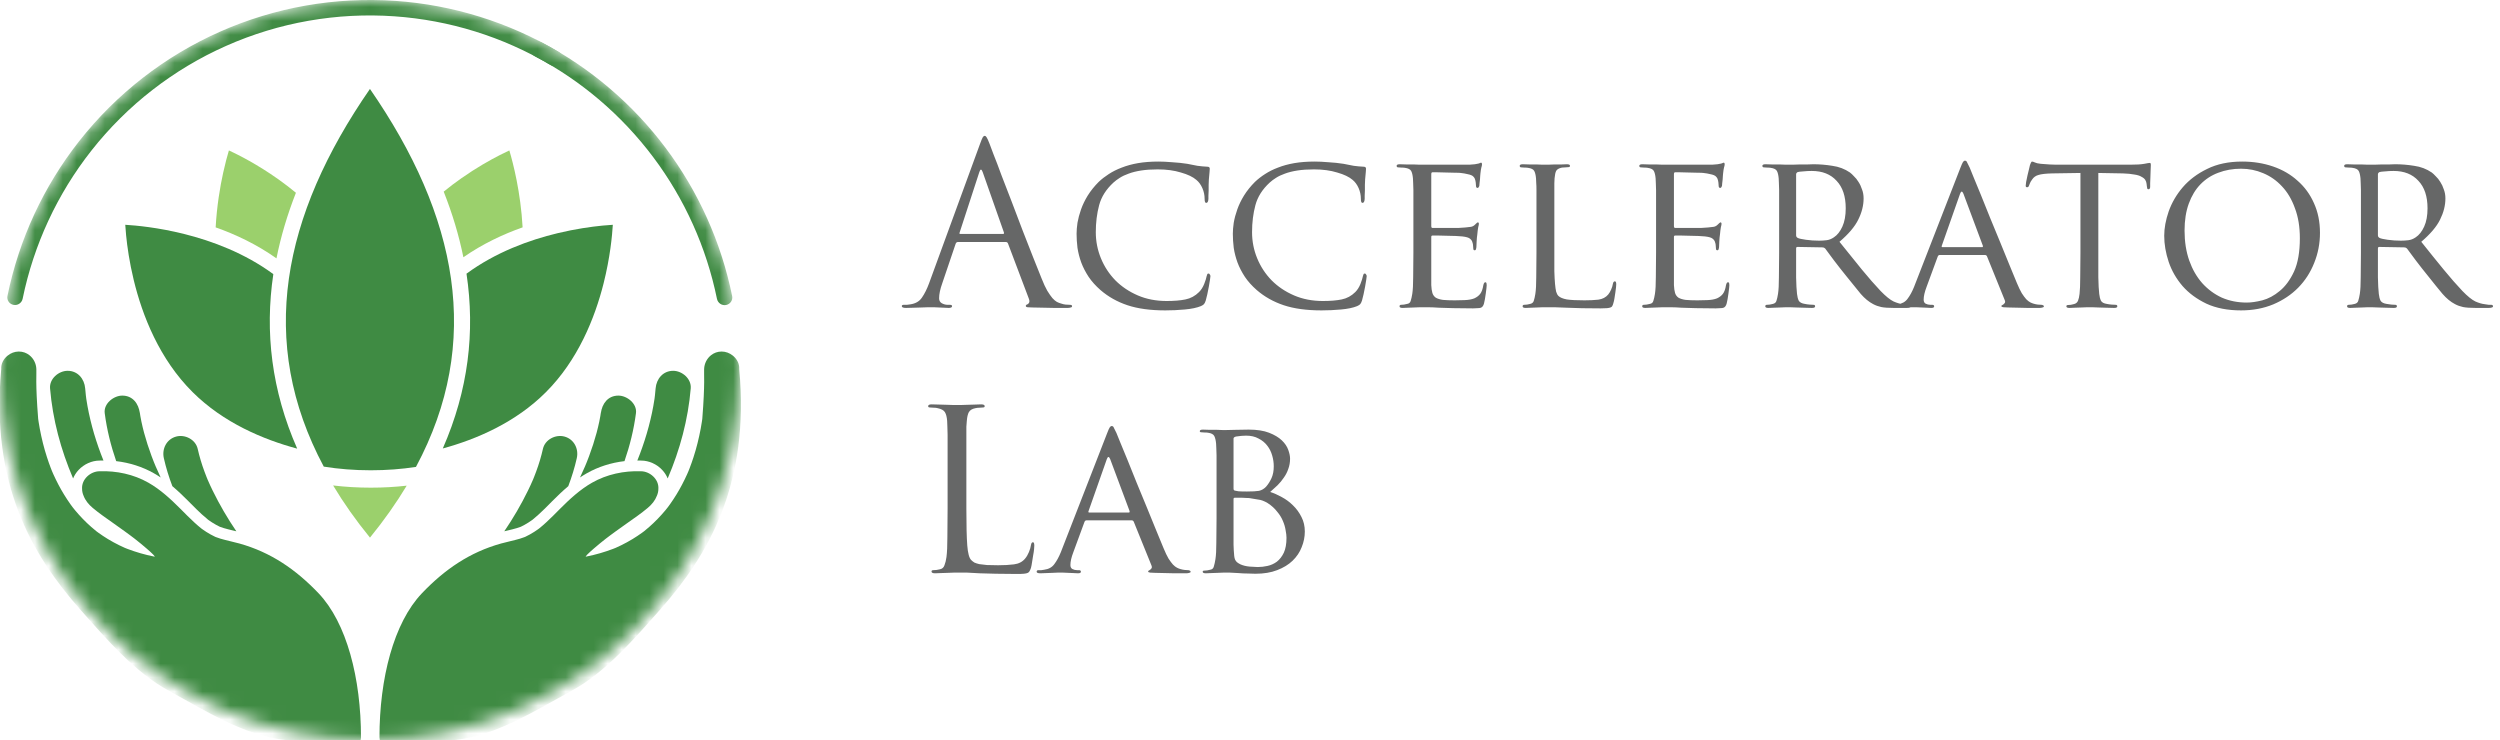
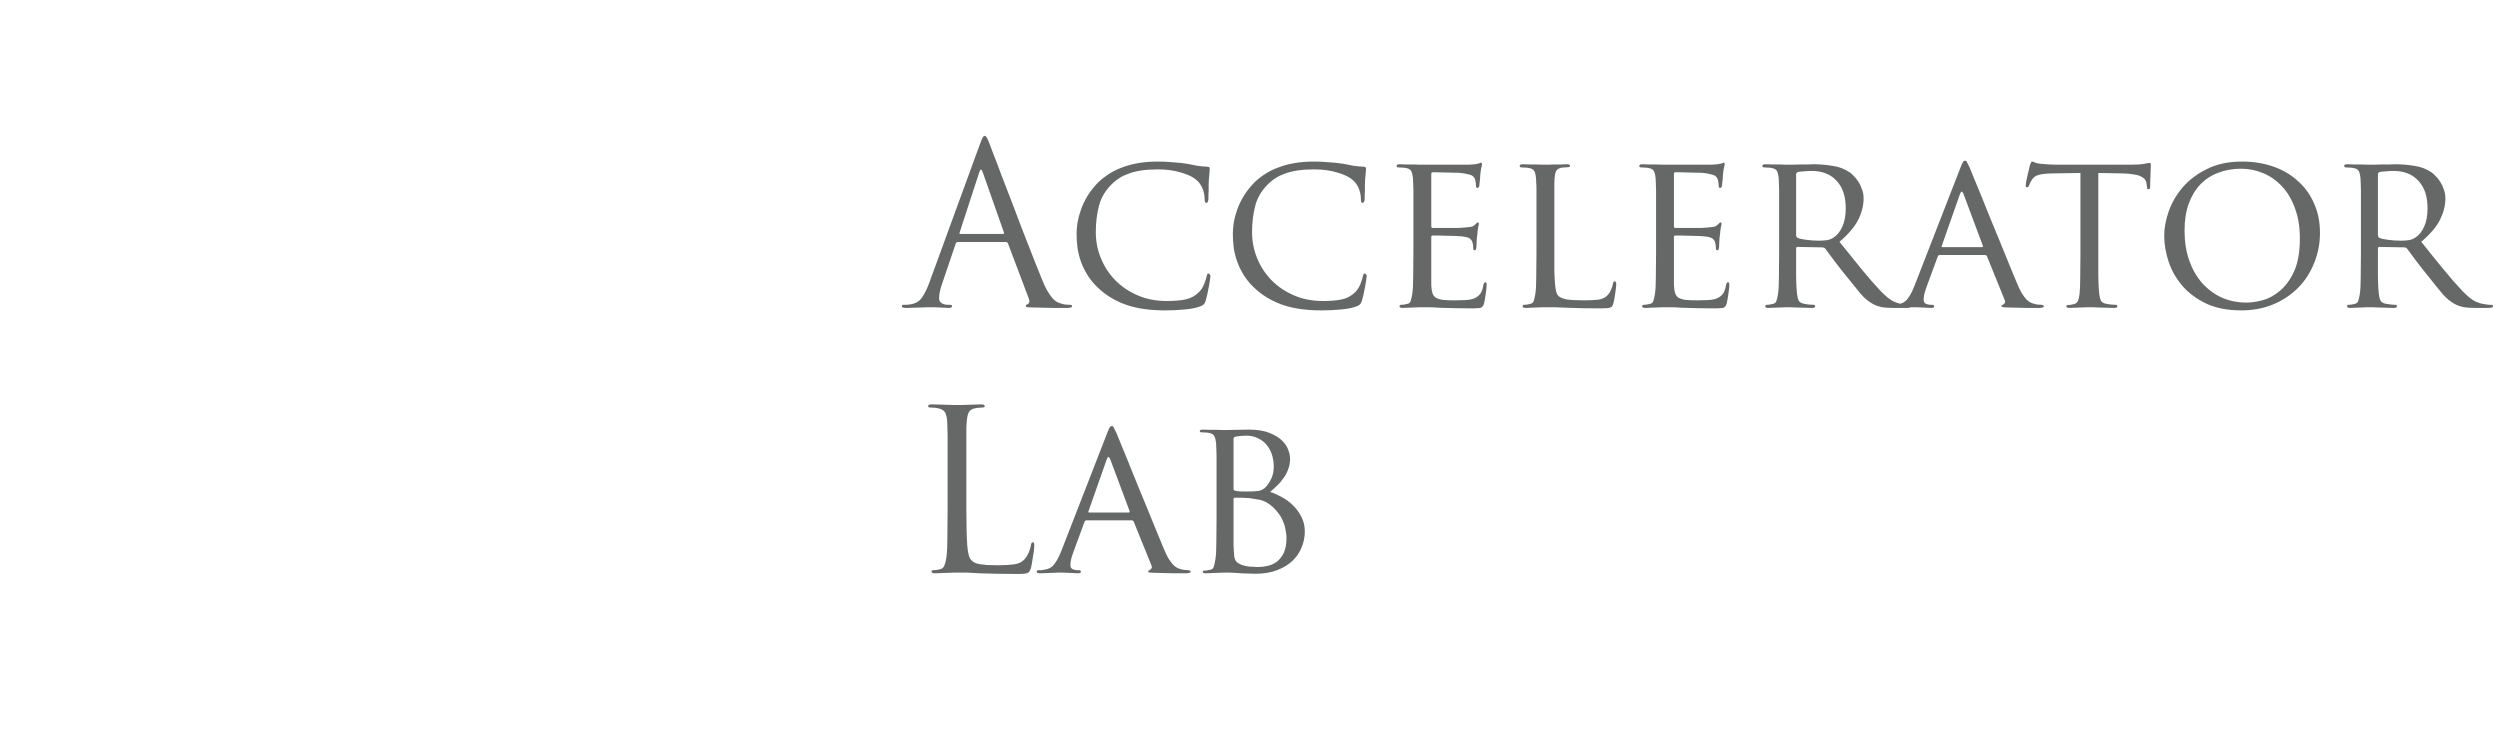
<svg xmlns="http://www.w3.org/2000/svg" width="179" height="53" viewBox="0 0 179 53" fill="none">
  <mask id="mask0_147_4915" style="mask-type:alpha" maskUnits="userSpaceOnUse" x="0" y="0" width="53" height="53">
-     <path fill-rule="evenodd" clip-rule="evenodd" d="M52.99 26.5C52.99 41.136 41.128 53 26.495 53C11.862 53 0 41.136 0 26.5C0 11.865 11.862 0 26.495 0C41.128 0 52.99 11.865 52.99 26.5Z" fill="white" />
-   </mask>
+     </mask>
  <g mask="url(#mask0_147_4915)">
    <path d="M36.106 38.041C36.178 38.023 36.25 38.006 36.321 37.989L36.344 37.984C36.577 37.928 36.796 37.875 37.011 37.811C37.103 37.784 37.199 37.75 37.282 37.719L37.303 37.71C37.466 37.633 37.642 37.535 37.842 37.409C37.921 37.359 37.999 37.305 38.072 37.253C38.093 37.239 38.114 37.224 38.134 37.209C38.137 37.207 38.14 37.205 38.142 37.202C38.274 37.096 38.414 36.976 38.58 36.824C38.848 36.58 39.102 36.324 39.371 36.053L39.55 35.873C39.907 35.515 40.284 35.152 40.689 34.81C40.938 34.154 41.145 33.485 41.298 32.806C41.449 32.138 41.104 31.447 40.421 31.259C39.784 31.084 39.025 31.469 38.874 32.137C38.751 32.685 38.589 33.224 38.394 33.751C38.345 33.883 38.295 34.015 38.243 34.146C38.218 34.208 38.194 34.27 38.168 34.332C38.053 34.599 37.932 34.863 37.804 35.123C37.31 36.135 36.74 37.111 36.106 38.041Z" fill="#3F8B43" />
    <path d="M47.807 34.257C48.684 32.207 49.27 30.04 49.457 27.808C49.514 27.123 48.842 26.55 48.2 26.55C47.471 26.55 47 27.125 46.942 27.808C46.929 27.975 46.914 28.141 46.894 28.308C46.892 28.323 46.888 28.362 46.882 28.402C46.87 28.502 46.856 28.608 46.889 28.374C46.88 28.44 46.87 28.507 46.86 28.574C46.809 28.908 46.751 29.24 46.68 29.571C46.538 30.234 46.365 30.891 46.155 31.536C46.05 31.858 45.94 32.178 45.82 32.495C45.76 32.653 45.7 32.81 45.636 32.966C45.635 32.968 45.634 32.97 45.633 32.972H45.653C45.741 32.972 45.831 32.974 45.916 32.977C46.465 32.98 47.025 33.231 47.414 33.648C47.586 33.832 47.718 34.038 47.807 34.257Z" fill="#3F8B43" />
    <path d="M44.714 33.017C45.098 31.902 45.383 30.756 45.535 29.582C45.624 28.901 44.897 28.325 44.278 28.325C43.526 28.325 43.109 28.903 43.021 29.582C43.055 29.319 43.04 29.419 43.02 29.558C43.007 29.646 42.991 29.75 42.984 29.789C42.961 29.921 42.936 30.053 42.909 30.184C42.851 30.455 42.788 30.724 42.716 30.992C42.564 31.553 42.386 32.108 42.181 32.653C42.128 32.793 42.075 32.934 42.019 33.073C42.01 33.095 41.985 33.156 41.959 33.219L41.959 33.219C41.913 33.329 41.865 33.445 41.898 33.369C41.791 33.619 41.679 33.868 41.562 34.114C41.55 34.139 41.539 34.163 41.527 34.188C41.685 34.082 41.847 33.981 42.014 33.886C42.824 33.426 43.744 33.131 44.714 33.017Z" fill="#3F8B43" />
    <path d="M46.099 38.05C45.9 38.2 46.028 38.105 46.099 38.05V38.05ZM29.023 53.632C30.372 53.741 31.269 53.132 32.615 52.981C35.56 52.65 38.321 50.878 40.928 49.459C43.36 48.135 45.386 45.766 47.225 43.695C50.817 39.654 53.682 34.559 52.929 26.427C52.954 26.044 52.761 25.696 52.472 25.463C52.249 25.281 51.966 25.17 51.672 25.17C51.374 25.17 51.116 25.27 50.911 25.433C50.617 25.665 50.428 26.027 50.415 26.427C50.394 26.75 50.489 27.393 50.285 29.979C50.283 29.996 50.281 30.013 50.279 30.03C50.269 30.096 50.26 30.162 50.249 30.227C50.224 30.385 50.198 30.543 50.169 30.7C50.04 31.387 49.872 32.069 49.656 32.734C49.571 32.995 49.481 33.254 49.382 33.51C49.353 33.585 49.324 33.659 49.294 33.734C49.264 33.803 49.21 33.929 49.189 33.975C48.966 34.465 48.718 34.944 48.436 35.403C48.288 35.643 48.134 35.88 47.969 36.11C47.922 36.175 47.875 36.24 47.827 36.304C47.785 36.358 47.68 36.49 47.645 36.533C47.288 36.959 46.902 37.363 46.483 37.729C46.364 37.834 46.243 37.936 46.119 38.035C46.118 38.035 46.116 38.037 46.115 38.038C46.074 38.069 46.033 38.1 45.991 38.13C45.765 38.293 45.533 38.449 45.294 38.594C45.028 38.754 44.757 38.905 44.477 39.041C44.346 39.105 44.214 39.168 44.081 39.226C44.019 39.251 43.957 39.276 43.894 39.3C43.28 39.533 42.647 39.718 42.002 39.845C41.978 39.849 41.954 39.853 41.93 39.858C41.94 39.843 41.95 39.828 41.959 39.813C41.989 39.776 42.032 39.722 42.051 39.703C42.195 39.558 42.348 39.423 42.503 39.289C42.782 39.047 43.068 38.812 43.359 38.584C43.398 38.554 43.441 38.521 43.454 38.512C43.533 38.452 43.612 38.391 43.692 38.332C43.822 38.236 43.952 38.14 44.083 38.045C44.351 37.852 44.621 37.66 44.89 37.469C45.392 37.115 45.903 36.765 46.374 36.37C46.672 36.12 46.905 35.837 47.034 35.495C47.102 35.34 47.14 35.172 47.14 35C47.187 34.315 46.533 33.742 45.883 33.742C44.672 33.701 43.454 33.958 42.395 34.559C41.531 35.05 40.792 35.736 40.094 36.435C39.766 36.765 39.441 37.099 39.097 37.412C38.939 37.557 38.777 37.699 38.609 37.833C38.578 37.856 38.547 37.878 38.516 37.901C38.428 37.962 38.341 38.023 38.25 38.081C38.048 38.208 37.84 38.328 37.623 38.429C37.604 38.437 37.589 38.444 37.576 38.45C37.568 38.453 37.561 38.456 37.551 38.459C37.444 38.5 37.335 38.538 37.224 38.571C36.78 38.702 36.323 38.791 35.876 38.915C33.632 39.542 31.845 40.765 30.215 42.472C28.188 44.594 27.17 48.579 27.17 52.797C27.349 54.792 29.406 54.247 29.526 53.657C29.462 54.341 28.385 53.632 29.023 53.632Z" fill="#3F8B43" />
    <path d="M16.923 38.041C16.851 38.023 16.779 38.006 16.708 37.989L16.685 37.984C16.453 37.928 16.233 37.875 16.018 37.811C15.926 37.784 15.83 37.75 15.747 37.719L15.727 37.71C15.563 37.633 15.387 37.535 15.188 37.409C15.108 37.359 15.03 37.305 14.957 37.253C14.936 37.239 14.916 37.224 14.895 37.209C14.893 37.207 14.89 37.205 14.887 37.202C14.755 37.096 14.616 36.976 14.449 36.824C14.182 36.58 13.927 36.324 13.658 36.053L13.479 35.873C13.122 35.515 12.746 35.152 12.341 34.81C12.091 34.154 11.884 33.485 11.731 32.806C11.58 32.138 11.925 31.447 12.609 31.259C13.245 31.084 14.004 31.469 14.155 32.137C14.278 32.685 14.44 33.224 14.635 33.751C14.684 33.883 14.734 34.015 14.786 34.146C14.811 34.208 14.835 34.27 14.861 34.332C14.977 34.599 15.097 34.863 15.225 35.123C15.72 36.135 16.289 37.111 16.923 38.041Z" fill="#3F8B43" />
    <path d="M5.234 34.257C4.357 32.207 3.771 30.04 3.584 27.808C3.527 27.123 4.199 26.55 4.841 26.55C5.57 26.55 6.041 27.125 6.099 27.808C6.113 27.975 6.127 28.141 6.147 28.308C6.149 28.323 6.154 28.362 6.159 28.402C6.172 28.502 6.185 28.608 6.152 28.374C6.161 28.44 6.171 28.507 6.181 28.574C6.232 28.908 6.291 29.24 6.361 29.571C6.503 30.234 6.676 30.891 6.886 31.536C6.991 31.858 7.101 32.178 7.221 32.495C7.281 32.653 7.342 32.81 7.405 32.966C7.406 32.968 7.407 32.97 7.408 32.972H7.388C7.3 32.972 7.21 32.974 7.125 32.977C6.576 32.98 6.016 33.231 5.627 33.648C5.456 33.832 5.324 34.038 5.234 34.257Z" fill="#3F8B43" />
    <path d="M8.319 33.017C7.935 31.902 7.65 30.756 7.498 29.582C7.41 28.901 8.136 28.325 8.755 28.325C9.507 28.325 9.924 28.903 10.012 29.582C9.978 29.319 9.993 29.419 10.013 29.558C10.027 29.646 10.042 29.75 10.049 29.789C10.072 29.921 10.097 30.053 10.124 30.184C10.182 30.455 10.245 30.724 10.317 30.992C10.47 31.553 10.648 32.108 10.852 32.653C10.905 32.793 10.959 32.934 11.014 33.073C11.023 33.095 11.048 33.156 11.074 33.219L11.074 33.219C11.12 33.329 11.168 33.445 11.135 33.369C11.243 33.619 11.354 33.868 11.471 34.114C11.483 34.139 11.494 34.163 11.506 34.188C11.348 34.082 11.186 33.981 11.019 33.886C10.209 33.426 9.289 33.131 8.319 33.017Z" fill="#3F8B43" />
    <path d="M6.918 38.05C7.117 38.2 6.989 38.105 6.918 38.05V38.05ZM23.994 53.632C22.645 53.741 21.748 53.132 20.403 52.981C17.457 52.651 14.696 50.878 12.089 49.459C9.657 48.135 7.632 45.766 5.792 43.695C2.201 39.654 -0.665 34.559 0.088 26.427C0.063 26.044 0.257 25.696 0.545 25.463C0.768 25.281 1.051 25.17 1.345 25.17C1.643 25.17 1.902 25.27 2.106 25.433C2.401 25.665 2.59 26.027 2.603 26.427C2.624 26.75 2.528 27.393 2.732 29.979C2.734 29.996 2.737 30.013 2.739 30.03C2.748 30.096 2.758 30.162 2.768 30.227C2.793 30.385 2.82 30.543 2.849 30.7C2.978 31.387 3.145 32.069 3.362 32.734C3.446 32.995 3.537 33.254 3.635 33.51C3.664 33.585 3.694 33.659 3.724 33.734C3.754 33.803 3.808 33.929 3.829 33.975C4.052 34.465 4.3 34.944 4.582 35.403C4.729 35.643 4.884 35.88 5.048 36.11C5.095 36.175 5.142 36.24 5.19 36.304C5.233 36.358 5.337 36.49 5.373 36.533C5.73 36.959 6.115 37.363 6.534 37.729C6.653 37.834 6.774 37.936 6.898 38.035C6.9 38.035 6.901 38.037 6.902 38.038C6.944 38.069 6.984 38.1 7.026 38.13C7.253 38.293 7.484 38.449 7.723 38.594C7.989 38.754 8.261 38.905 8.54 39.041C8.672 39.105 8.803 39.168 8.937 39.226C8.999 39.251 9.061 39.276 9.123 39.3C9.737 39.533 10.37 39.718 11.015 39.845C11.039 39.849 11.063 39.853 11.087 39.858C11.078 39.843 11.068 39.828 11.058 39.813C11.028 39.776 10.985 39.722 10.966 39.703C10.823 39.558 10.669 39.423 10.514 39.289C10.235 39.047 9.95 38.812 9.658 38.584C9.62 38.554 9.577 38.521 9.564 38.512C9.485 38.452 9.405 38.391 9.325 38.332C9.195 38.236 9.065 38.14 8.934 38.045C8.666 37.852 8.397 37.66 8.127 37.469C7.625 37.115 7.115 36.765 6.643 36.37C6.346 36.12 6.112 35.837 5.983 35.495C5.915 35.34 5.877 35.172 5.877 35C5.83 34.315 6.484 33.742 7.134 33.742C8.345 33.701 9.563 33.958 10.622 34.559C11.487 35.05 12.225 35.736 12.923 36.435C13.252 36.765 13.576 37.099 13.92 37.412C14.079 37.557 14.24 37.699 14.408 37.833C14.439 37.856 14.47 37.878 14.501 37.901C14.589 37.962 14.677 38.023 14.767 38.081C14.969 38.208 15.177 38.328 15.395 38.429C15.413 38.437 15.429 38.444 15.441 38.45C15.449 38.453 15.457 38.456 15.466 38.459C15.574 38.5 15.683 38.538 15.793 38.571C16.237 38.702 16.694 38.791 17.141 38.915C19.385 39.542 21.172 40.765 22.802 42.472C24.829 44.594 25.847 48.579 25.847 52.797C25.668 54.792 23.611 54.247 23.491 53.657C23.555 54.341 24.632 53.632 23.994 53.632Z" fill="#3F8B43" />
    <path d="M29.119 34.774C28.373 36.016 27.499 37.255 26.49 38.494C25.477 37.251 24.599 36.006 23.852 34.759C24.718 34.863 25.622 34.917 26.55 34.917C27.431 34.917 28.292 34.868 29.119 34.774Z" fill="#9BD06C" />
    <path d="M29.783 33.431C34.574 24.486 32.781 15.47 26.488 6.368C20.199 15.463 18.404 24.472 23.182 33.41C24.234 33.58 25.367 33.672 26.547 33.672C27.68 33.672 28.768 33.587 29.783 33.431Z" fill="#3F8B43" />
    <path d="M19.57 19.628C17.536 18.131 15.2 17.256 13.189 16.754C11.327 16.288 9.751 16.141 8.969 16.095C8.981 16.294 8.999 16.545 9.029 16.841C9.108 17.644 9.265 18.769 9.573 20.042C10.189 22.591 11.415 25.721 13.801 28.085C15.992 30.263 18.837 31.467 21.278 32.122C19.448 27.956 18.951 23.786 19.57 19.628Z" fill="#3F8B43" />
    <path d="M33.401 19.595C34.027 23.76 33.535 27.938 31.704 32.11C34.117 31.453 36.92 30.25 39.081 28.085C41.375 25.796 42.589 22.786 43.219 20.282C43.684 18.435 43.831 16.871 43.878 16.095C43.678 16.107 43.428 16.125 43.132 16.154C42.329 16.233 41.204 16.389 39.93 16.695C37.896 17.183 35.492 18.058 33.401 19.595Z" fill="#3F8B43" />
-     <path d="M33.178 18.419C34.557 17.46 36.024 16.772 37.419 16.279C37.28 13.768 36.743 11.692 36.469 10.771C36.288 10.855 36.062 10.963 35.8 11.097C35.084 11.462 34.099 12.016 33.028 12.768C32.617 13.056 32.194 13.374 31.769 13.721C32.387 15.285 32.86 16.851 33.178 18.419Z" fill="#9BD06C" />
    <path d="M21.188 13.802C20.764 13.452 20.342 13.13 19.931 12.838C18.424 11.768 17.075 11.088 16.39 10.771C16.387 10.779 16.385 10.787 16.383 10.794C16.381 10.8 16.379 10.805 16.378 10.811C16.27 11.174 16.126 11.701 15.982 12.356C15.752 13.397 15.525 14.76 15.441 16.28C16.874 16.787 18.383 17.498 19.795 18.499C20.107 16.931 20.576 15.365 21.188 13.802Z" fill="#9BD06C" />
    <path d="M0.973 21.83C0.673 21.776 0.473 21.488 0.534 21.188C1.359 17.144 3.118 13.346 5.674 10.1C8.344 6.708 11.802 4.02 15.748 2.271C19.694 0.522 24.008 -0.236 28.313 0.063C32.435 0.35 36.429 1.597 39.979 3.701C40.242 3.857 40.321 4.199 40.16 4.458V4.458C39.999 4.718 39.658 4.797 39.395 4.641C35.999 2.631 32.178 1.441 28.236 1.167C24.111 0.88 19.977 1.606 16.196 3.282C12.415 4.958 9.101 7.534 6.543 10.784C4.099 13.889 2.415 17.52 1.622 21.387C1.561 21.686 1.274 21.885 0.973 21.83V21.83Z" fill="#3F8B43" />
    <path d="M38.052 3.281C38.188 3.007 38.521 2.896 38.791 3.038C42.265 4.863 45.292 7.439 47.651 10.582C50.01 13.724 51.639 17.351 52.422 21.197C52.483 21.496 52.283 21.784 51.983 21.839V21.839C51.682 21.894 51.395 21.694 51.334 21.395C50.582 17.718 49.023 14.251 46.767 11.246C44.511 8.241 41.618 5.776 38.297 4.028C38.027 3.885 37.916 3.554 38.052 3.281V3.281Z" fill="#3F8B43" />
  </g>
  <path d="M66.52 20.288L70.152 10.352C70.248 10.085 70.317 9.915 70.36 9.84C70.403 9.765 70.451 9.728 70.504 9.728C70.557 9.728 70.605 9.765 70.648 9.84C70.691 9.904 70.76 10.059 70.856 10.304C70.899 10.411 70.995 10.667 71.144 11.072C71.304 11.467 71.491 11.957 71.704 12.544C71.928 13.12 72.173 13.755 72.44 14.448C72.707 15.141 72.968 15.829 73.224 16.512C73.491 17.184 73.741 17.824 73.976 18.432C74.221 19.04 74.424 19.547 74.584 19.952C74.723 20.304 74.856 20.592 74.984 20.816C75.123 21.04 75.245 21.216 75.352 21.344C75.469 21.472 75.576 21.563 75.672 21.616C75.779 21.669 75.875 21.707 75.96 21.728C76.077 21.771 76.189 21.797 76.296 21.808C76.413 21.819 76.515 21.824 76.6 21.824C76.707 21.824 76.76 21.856 76.76 21.92C76.76 21.973 76.728 22.005 76.664 22.016C76.6 22.037 76.525 22.048 76.44 22.048C76.376 22.048 76.259 22.048 76.088 22.048C75.928 22.048 75.731 22.048 75.496 22.048C75.272 22.048 75.021 22.043 74.744 22.032C74.477 22.032 74.205 22.027 73.928 22.016C73.779 22.005 73.661 22 73.576 22C73.491 21.989 73.448 21.957 73.448 21.904C73.448 21.851 73.485 21.813 73.56 21.792C73.613 21.771 73.656 21.728 73.688 21.664C73.72 21.589 73.709 21.488 73.656 21.36L72.168 17.424C72.136 17.36 72.088 17.328 72.024 17.328H68.584C68.509 17.328 68.456 17.371 68.424 17.456L67.464 20.288C67.315 20.704 67.24 21.061 67.24 21.36C67.24 21.52 67.304 21.637 67.432 21.712C67.571 21.787 67.709 21.824 67.848 21.824H68.008C68.115 21.824 68.168 21.856 68.168 21.92C68.168 22.005 68.088 22.048 67.928 22.048C67.832 22.048 67.72 22.043 67.592 22.032C67.464 22.032 67.341 22.027 67.224 22.016C67.107 22.016 66.995 22.011 66.888 22C66.792 22 66.723 22 66.68 22C66.637 22 66.552 22 66.424 22C66.307 22.011 66.163 22.016 65.992 22.016C65.821 22.027 65.64 22.032 65.448 22.032C65.256 22.043 65.064 22.048 64.872 22.048C64.669 22.048 64.568 22.005 64.568 21.92C64.568 21.856 64.616 21.824 64.712 21.824C64.765 21.824 64.84 21.824 64.936 21.824C65.032 21.813 65.112 21.803 65.176 21.792C65.549 21.739 65.827 21.579 66.008 21.312C66.2 21.035 66.371 20.693 66.52 20.288ZM68.76 16.752H71.816C71.88 16.752 71.901 16.715 71.88 16.64L70.36 12.32C70.275 12.085 70.195 12.085 70.12 12.32L68.712 16.64C68.68 16.715 68.696 16.752 68.76 16.752ZM83.435 22.224C82.368 22.224 81.467 22.101 80.731 21.856C79.995 21.611 79.35 21.248 78.795 20.768C78.454 20.469 78.171 20.155 77.947 19.824C77.723 19.483 77.547 19.141 77.419 18.8C77.291 18.448 77.201 18.096 77.147 17.744C77.105 17.392 77.083 17.056 77.083 16.736C77.083 16.512 77.105 16.251 77.147 15.952C77.201 15.643 77.286 15.323 77.403 14.992C77.52 14.661 77.68 14.331 77.883 14C78.097 13.659 78.358 13.333 78.667 13.024C78.88 12.821 79.121 12.635 79.387 12.464C79.665 12.283 79.974 12.128 80.315 12C80.667 11.861 81.056 11.755 81.483 11.68C81.921 11.605 82.411 11.568 82.955 11.568C83.233 11.568 83.558 11.584 83.931 11.616C84.305 11.637 84.662 11.675 85.003 11.728C85.27 11.781 85.515 11.829 85.739 11.872C85.974 11.904 86.209 11.925 86.443 11.936C86.561 11.936 86.619 11.984 86.619 12.08C86.619 12.133 86.614 12.213 86.603 12.32C86.593 12.427 86.576 12.603 86.555 12.848C86.555 12.965 86.55 13.093 86.539 13.232C86.539 13.371 86.539 13.509 86.539 13.648C86.539 13.776 86.534 13.899 86.523 14.016C86.523 14.123 86.523 14.197 86.523 14.24C86.513 14.432 86.459 14.528 86.363 14.528C86.288 14.528 86.251 14.432 86.251 14.24C86.251 13.973 86.198 13.717 86.091 13.472C85.984 13.227 85.841 13.029 85.659 12.88C85.414 12.667 85.046 12.491 84.555 12.352C84.075 12.203 83.52 12.128 82.891 12.128C82.443 12.128 82.049 12.155 81.707 12.208C81.366 12.261 81.067 12.336 80.811 12.432C80.566 12.517 80.353 12.619 80.171 12.736C80.001 12.843 79.851 12.955 79.723 13.072C79.201 13.552 78.859 14.091 78.699 14.688C78.539 15.285 78.459 15.931 78.459 16.624C78.459 17.275 78.582 17.899 78.827 18.496C79.073 19.093 79.419 19.621 79.867 20.08C80.315 20.528 80.849 20.885 81.467 21.152C82.086 21.419 82.774 21.552 83.531 21.552C84.064 21.552 84.513 21.515 84.875 21.44C85.249 21.365 85.574 21.189 85.851 20.912C86.001 20.763 86.123 20.571 86.219 20.336C86.315 20.091 86.374 19.904 86.395 19.776C86.416 19.701 86.433 19.653 86.443 19.632C86.454 19.6 86.486 19.584 86.539 19.584C86.571 19.584 86.598 19.605 86.619 19.648C86.651 19.68 86.667 19.723 86.667 19.776C86.667 19.797 86.656 19.883 86.635 20.032C86.614 20.171 86.587 20.331 86.555 20.512C86.523 20.693 86.486 20.88 86.443 21.072C86.4 21.253 86.363 21.403 86.331 21.52C86.288 21.648 86.246 21.733 86.203 21.776C86.171 21.819 86.097 21.867 85.979 21.92C85.691 22.037 85.307 22.117 84.827 22.16C84.358 22.203 83.894 22.224 83.435 22.224ZM94.623 22.224C93.556 22.224 92.655 22.101 91.919 21.856C91.183 21.611 90.537 21.248 89.983 20.768C89.641 20.469 89.359 20.155 89.135 19.824C88.911 19.483 88.735 19.141 88.607 18.8C88.479 18.448 88.388 18.096 88.335 17.744C88.292 17.392 88.271 17.056 88.271 16.736C88.271 16.512 88.292 16.251 88.335 15.952C88.388 15.643 88.473 15.323 88.591 14.992C88.708 14.661 88.868 14.331 89.071 14C89.284 13.659 89.545 13.333 89.855 13.024C90.068 12.821 90.308 12.635 90.575 12.464C90.852 12.283 91.161 12.128 91.503 12C91.855 11.861 92.244 11.755 92.671 11.68C93.108 11.605 93.599 11.568 94.143 11.568C94.42 11.568 94.745 11.584 95.119 11.616C95.492 11.637 95.849 11.675 96.191 11.728C96.457 11.781 96.703 11.829 96.927 11.872C97.161 11.904 97.396 11.925 97.631 11.936C97.748 11.936 97.807 11.984 97.807 12.08C97.807 12.133 97.801 12.213 97.791 12.32C97.78 12.427 97.764 12.603 97.743 12.848C97.743 12.965 97.737 13.093 97.727 13.232C97.727 13.371 97.727 13.509 97.727 13.648C97.727 13.776 97.721 13.899 97.711 14.016C97.711 14.123 97.711 14.197 97.711 14.24C97.7 14.432 97.647 14.528 97.551 14.528C97.476 14.528 97.439 14.432 97.439 14.24C97.439 13.973 97.385 13.717 97.279 13.472C97.172 13.227 97.028 13.029 96.847 12.88C96.601 12.667 96.233 12.491 95.743 12.352C95.263 12.203 94.708 12.128 94.079 12.128C93.631 12.128 93.236 12.155 92.895 12.208C92.553 12.261 92.255 12.336 91.999 12.432C91.753 12.517 91.54 12.619 91.359 12.736C91.188 12.843 91.039 12.955 90.911 13.072C90.388 13.552 90.047 14.091 89.887 14.688C89.727 15.285 89.647 15.931 89.647 16.624C89.647 17.275 89.769 17.899 90.015 18.496C90.26 19.093 90.607 19.621 91.055 20.08C91.503 20.528 92.036 20.885 92.655 21.152C93.273 21.419 93.961 21.552 94.719 21.552C95.252 21.552 95.7 21.515 96.063 21.44C96.436 21.365 96.761 21.189 97.039 20.912C97.188 20.763 97.311 20.571 97.407 20.336C97.503 20.091 97.561 19.904 97.583 19.776C97.604 19.701 97.62 19.653 97.631 19.632C97.641 19.6 97.673 19.584 97.727 19.584C97.759 19.584 97.785 19.605 97.807 19.648C97.839 19.68 97.855 19.723 97.855 19.776C97.855 19.797 97.844 19.883 97.823 20.032C97.801 20.171 97.775 20.331 97.743 20.512C97.711 20.693 97.673 20.88 97.631 21.072C97.588 21.253 97.551 21.403 97.519 21.52C97.476 21.648 97.433 21.733 97.391 21.776C97.359 21.819 97.284 21.867 97.167 21.92C96.879 22.037 96.495 22.117 96.015 22.16C95.545 22.203 95.081 22.224 94.623 22.224ZM101.199 18.096V15.696C101.199 15.173 101.199 14.747 101.199 14.416C101.199 14.085 101.199 13.819 101.199 13.616C101.199 13.403 101.193 13.237 101.183 13.12C101.183 12.992 101.177 12.875 101.167 12.768C101.145 12.533 101.103 12.357 101.039 12.24C100.975 12.123 100.825 12.048 100.591 12.016C100.537 12.005 100.457 12 100.351 12C100.255 11.989 100.175 11.984 100.111 11.984C100.036 11.984 99.999 11.947 99.999 11.872C99.999 11.797 100.073 11.76 100.223 11.76C100.383 11.76 100.553 11.765 100.735 11.776C100.916 11.776 101.087 11.776 101.247 11.776C101.407 11.776 101.54 11.781 101.647 11.792C101.764 11.792 101.833 11.792 101.855 11.792C101.865 11.792 101.951 11.792 102.111 11.792C102.271 11.792 102.463 11.792 102.687 11.792C102.921 11.792 103.172 11.792 103.439 11.792C103.716 11.792 103.977 11.792 104.223 11.792C104.468 11.792 104.681 11.792 104.863 11.792C105.044 11.792 105.161 11.792 105.215 11.792C105.353 11.781 105.481 11.771 105.599 11.76C105.716 11.739 105.801 11.723 105.855 11.712C105.887 11.701 105.919 11.691 105.951 11.68C105.983 11.659 106.015 11.648 106.047 11.648C106.089 11.648 106.111 11.691 106.111 11.776C106.111 11.829 106.095 11.904 106.063 12C106.041 12.085 106.02 12.224 105.999 12.416C105.999 12.448 105.993 12.507 105.983 12.592C105.983 12.667 105.977 12.752 105.967 12.848C105.956 12.944 105.945 13.035 105.935 13.12C105.935 13.205 105.929 13.269 105.919 13.312C105.908 13.344 105.892 13.376 105.871 13.408C105.849 13.44 105.823 13.456 105.791 13.456C105.716 13.456 105.679 13.397 105.679 13.28C105.679 13.227 105.673 13.157 105.663 13.072C105.652 12.976 105.631 12.885 105.599 12.8C105.577 12.747 105.545 12.699 105.503 12.656C105.471 12.613 105.417 12.576 105.343 12.544C105.268 12.512 105.172 12.485 105.055 12.464C104.937 12.432 104.783 12.405 104.591 12.384C104.527 12.373 104.393 12.368 104.191 12.368C103.988 12.357 103.769 12.352 103.535 12.352C103.311 12.341 103.103 12.336 102.911 12.336C102.719 12.336 102.601 12.336 102.559 12.336C102.505 12.336 102.479 12.384 102.479 12.48V16.176C102.479 16.272 102.505 16.32 102.559 16.32C102.601 16.32 102.729 16.32 102.943 16.32C103.167 16.32 103.412 16.32 103.679 16.32C103.945 16.32 104.196 16.32 104.431 16.32C104.665 16.309 104.825 16.299 104.911 16.288C105.081 16.267 105.22 16.251 105.327 16.24C105.433 16.219 105.524 16.171 105.599 16.096C105.716 15.979 105.785 15.92 105.807 15.92C105.86 15.92 105.887 15.957 105.887 16.032C105.887 16.075 105.871 16.155 105.839 16.272C105.817 16.389 105.796 16.56 105.775 16.784C105.753 16.923 105.737 17.093 105.727 17.296C105.716 17.488 105.711 17.611 105.711 17.664C105.711 17.717 105.7 17.776 105.679 17.84C105.668 17.893 105.636 17.92 105.583 17.92C105.519 17.92 105.487 17.877 105.487 17.792C105.487 17.728 105.481 17.659 105.471 17.584C105.471 17.509 105.455 17.429 105.423 17.344C105.401 17.248 105.343 17.163 105.247 17.088C105.161 17.013 104.98 16.96 104.703 16.928C104.607 16.917 104.452 16.907 104.239 16.896C104.025 16.885 103.807 16.88 103.583 16.88C103.359 16.869 103.151 16.864 102.959 16.864C102.767 16.864 102.639 16.864 102.575 16.864C102.511 16.864 102.479 16.896 102.479 16.96V18.096C102.479 18.213 102.479 18.389 102.479 18.624C102.479 18.848 102.479 19.083 102.479 19.328C102.479 19.573 102.479 19.803 102.479 20.016C102.479 20.219 102.479 20.352 102.479 20.416C102.489 20.64 102.516 20.827 102.559 20.976C102.601 21.115 102.681 21.227 102.799 21.312C102.927 21.387 103.097 21.44 103.311 21.472C103.524 21.493 103.807 21.504 104.159 21.504C104.34 21.504 104.575 21.499 104.863 21.488C105.151 21.477 105.385 21.435 105.567 21.36C105.748 21.275 105.887 21.168 105.983 21.04C106.089 20.901 106.164 20.693 106.207 20.416C106.239 20.277 106.287 20.208 106.351 20.208C106.393 20.208 106.42 20.229 106.431 20.272C106.441 20.315 106.447 20.363 106.447 20.416C106.447 20.437 106.441 20.507 106.431 20.624C106.42 20.731 106.404 20.859 106.383 21.008C106.361 21.147 106.34 21.285 106.319 21.424C106.297 21.552 106.276 21.653 106.255 21.728C106.233 21.813 106.201 21.883 106.159 21.936C106.127 21.979 106.084 22.011 106.031 22.032C105.977 22.053 105.903 22.064 105.807 22.064C105.721 22.075 105.609 22.08 105.471 22.08C104.937 22.08 104.468 22.075 104.063 22.064C103.657 22.053 103.311 22.043 103.023 22.032C102.724 22.011 102.479 22 102.287 22C102.105 22 101.961 22 101.855 22C101.833 22 101.764 22 101.647 22C101.529 22 101.396 22.005 101.247 22.016C101.108 22.027 100.964 22.032 100.815 22.032C100.676 22.043 100.548 22.048 100.431 22.048C100.281 22.048 100.207 22.011 100.207 21.936C100.207 21.861 100.244 21.824 100.319 21.824C100.383 21.824 100.452 21.819 100.527 21.808C100.612 21.787 100.687 21.771 100.751 21.76C100.889 21.739 100.975 21.664 101.007 21.536C101.049 21.408 101.087 21.243 101.119 21.04C101.161 20.763 101.183 20.368 101.183 19.856C101.193 19.344 101.199 18.757 101.199 18.096ZM111.291 15.696V18.128C111.291 18.629 111.291 19.061 111.291 19.424C111.302 19.776 111.318 20.075 111.339 20.32C111.361 20.555 111.387 20.741 111.419 20.88C111.462 21.019 111.515 21.12 111.579 21.184C111.697 21.301 111.899 21.387 112.187 21.44C112.475 21.483 112.897 21.504 113.451 21.504C113.825 21.504 114.155 21.488 114.443 21.456C114.742 21.413 114.977 21.291 115.147 21.088C115.233 20.981 115.302 20.864 115.355 20.736C115.419 20.597 115.462 20.459 115.483 20.32C115.505 20.203 115.553 20.144 115.627 20.144C115.691 20.144 115.723 20.213 115.723 20.352C115.723 20.384 115.718 20.459 115.707 20.576C115.697 20.683 115.681 20.805 115.659 20.944C115.638 21.072 115.617 21.211 115.595 21.36C115.574 21.499 115.547 21.616 115.515 21.712C115.494 21.797 115.467 21.867 115.435 21.92C115.414 21.963 115.371 21.995 115.307 22.016C115.254 22.037 115.174 22.053 115.067 22.064C114.961 22.075 114.811 22.08 114.619 22.08C113.638 22.08 112.822 22.064 112.171 22.032C111.851 22.021 111.569 22.011 111.323 22C111.078 22 110.849 22 110.635 22C110.603 22 110.534 22 110.427 22C110.321 22 110.198 22.005 110.059 22.016C109.91 22.027 109.766 22.032 109.627 22.032C109.489 22.043 109.361 22.048 109.243 22.048C109.094 22.048 109.019 22.011 109.019 21.936C109.019 21.861 109.057 21.824 109.131 21.824C109.195 21.824 109.265 21.819 109.339 21.808C109.425 21.797 109.499 21.781 109.563 21.76C109.702 21.728 109.787 21.653 109.819 21.536C109.862 21.408 109.899 21.243 109.931 21.04C109.974 20.763 109.995 20.368 109.995 19.856C110.006 19.344 110.011 18.757 110.011 18.096V15.696C110.011 15.173 110.011 14.747 110.011 14.416C110.011 14.085 110.011 13.819 110.011 13.616C110.011 13.403 110.006 13.237 109.995 13.12C109.995 12.992 109.99 12.875 109.979 12.768C109.958 12.533 109.915 12.357 109.851 12.24C109.787 12.123 109.638 12.048 109.403 12.016C109.35 12.005 109.27 12 109.163 12C109.067 11.989 108.987 11.984 108.923 11.984C108.849 11.984 108.811 11.947 108.811 11.872C108.811 11.797 108.886 11.76 109.035 11.76C109.195 11.76 109.366 11.765 109.547 11.776C109.729 11.776 109.894 11.776 110.043 11.776C110.203 11.776 110.337 11.781 110.443 11.792C110.55 11.792 110.614 11.792 110.635 11.792C110.646 11.792 110.715 11.792 110.843 11.792C110.971 11.781 111.115 11.776 111.275 11.776C111.435 11.776 111.601 11.776 111.771 11.776C111.942 11.765 112.081 11.76 112.187 11.76C112.337 11.76 112.411 11.797 112.411 11.872C112.411 11.936 112.374 11.968 112.299 11.968C112.246 11.968 112.177 11.973 112.091 11.984C112.006 11.984 111.921 11.989 111.835 12C111.622 12.043 111.483 12.123 111.419 12.24C111.366 12.347 111.329 12.523 111.307 12.768C111.307 12.875 111.302 12.992 111.291 13.12C111.291 13.237 111.291 13.403 111.291 13.616C111.291 13.819 111.291 14.085 111.291 14.416C111.291 14.747 111.291 15.173 111.291 15.696ZM118.574 18.096V15.696C118.574 15.173 118.574 14.747 118.574 14.416C118.574 14.085 118.574 13.819 118.574 13.616C118.574 13.403 118.568 13.237 118.558 13.12C118.558 12.992 118.552 12.875 118.542 12.768C118.52 12.533 118.478 12.357 118.414 12.24C118.35 12.123 118.2 12.048 117.966 12.016C117.912 12.005 117.832 12 117.726 12C117.63 11.989 117.55 11.984 117.486 11.984C117.411 11.984 117.374 11.947 117.374 11.872C117.374 11.797 117.448 11.76 117.598 11.76C117.758 11.76 117.928 11.765 118.11 11.776C118.291 11.776 118.462 11.776 118.622 11.776C118.782 11.776 118.915 11.781 119.022 11.792C119.139 11.792 119.208 11.792 119.23 11.792C119.24 11.792 119.326 11.792 119.486 11.792C119.646 11.792 119.838 11.792 120.062 11.792C120.296 11.792 120.547 11.792 120.814 11.792C121.091 11.792 121.352 11.792 121.598 11.792C121.843 11.792 122.056 11.792 122.238 11.792C122.419 11.792 122.536 11.792 122.59 11.792C122.728 11.781 122.856 11.771 122.974 11.76C123.091 11.739 123.176 11.723 123.23 11.712C123.262 11.701 123.294 11.691 123.326 11.68C123.358 11.659 123.39 11.648 123.422 11.648C123.464 11.648 123.486 11.691 123.486 11.776C123.486 11.829 123.47 11.904 123.438 12C123.416 12.085 123.395 12.224 123.374 12.416C123.374 12.448 123.368 12.507 123.358 12.592C123.358 12.667 123.352 12.752 123.342 12.848C123.331 12.944 123.32 13.035 123.31 13.12C123.31 13.205 123.304 13.269 123.294 13.312C123.283 13.344 123.267 13.376 123.246 13.408C123.224 13.44 123.198 13.456 123.166 13.456C123.091 13.456 123.054 13.397 123.054 13.28C123.054 13.227 123.048 13.157 123.038 13.072C123.027 12.976 123.006 12.885 122.974 12.8C122.952 12.747 122.92 12.699 122.878 12.656C122.846 12.613 122.792 12.576 122.718 12.544C122.643 12.512 122.547 12.485 122.43 12.464C122.312 12.432 122.158 12.405 121.966 12.384C121.902 12.373 121.768 12.368 121.566 12.368C121.363 12.357 121.144 12.352 120.91 12.352C120.686 12.341 120.478 12.336 120.286 12.336C120.094 12.336 119.976 12.336 119.934 12.336C119.88 12.336 119.854 12.384 119.854 12.48V16.176C119.854 16.272 119.88 16.32 119.934 16.32C119.976 16.32 120.104 16.32 120.318 16.32C120.542 16.32 120.787 16.32 121.054 16.32C121.32 16.32 121.571 16.32 121.806 16.32C122.04 16.309 122.2 16.299 122.286 16.288C122.456 16.267 122.595 16.251 122.702 16.24C122.808 16.219 122.899 16.171 122.974 16.096C123.091 15.979 123.16 15.92 123.182 15.92C123.235 15.92 123.262 15.957 123.262 16.032C123.262 16.075 123.246 16.155 123.214 16.272C123.192 16.389 123.171 16.56 123.15 16.784C123.128 16.923 123.112 17.093 123.102 17.296C123.091 17.488 123.086 17.611 123.086 17.664C123.086 17.717 123.075 17.776 123.054 17.84C123.043 17.893 123.011 17.92 122.958 17.92C122.894 17.92 122.862 17.877 122.862 17.792C122.862 17.728 122.856 17.659 122.846 17.584C122.846 17.509 122.83 17.429 122.798 17.344C122.776 17.248 122.718 17.163 122.622 17.088C122.536 17.013 122.355 16.96 122.078 16.928C121.982 16.917 121.827 16.907 121.614 16.896C121.4 16.885 121.182 16.88 120.958 16.88C120.734 16.869 120.526 16.864 120.334 16.864C120.142 16.864 120.014 16.864 119.95 16.864C119.886 16.864 119.854 16.896 119.854 16.96V18.096C119.854 18.213 119.854 18.389 119.854 18.624C119.854 18.848 119.854 19.083 119.854 19.328C119.854 19.573 119.854 19.803 119.854 20.016C119.854 20.219 119.854 20.352 119.854 20.416C119.864 20.64 119.891 20.827 119.934 20.976C119.976 21.115 120.056 21.227 120.174 21.312C120.302 21.387 120.472 21.44 120.686 21.472C120.899 21.493 121.182 21.504 121.534 21.504C121.715 21.504 121.95 21.499 122.238 21.488C122.526 21.477 122.76 21.435 122.942 21.36C123.123 21.275 123.262 21.168 123.358 21.04C123.464 20.901 123.539 20.693 123.582 20.416C123.614 20.277 123.662 20.208 123.726 20.208C123.768 20.208 123.795 20.229 123.806 20.272C123.816 20.315 123.822 20.363 123.822 20.416C123.822 20.437 123.816 20.507 123.806 20.624C123.795 20.731 123.779 20.859 123.758 21.008C123.736 21.147 123.715 21.285 123.694 21.424C123.672 21.552 123.651 21.653 123.63 21.728C123.608 21.813 123.576 21.883 123.534 21.936C123.502 21.979 123.459 22.011 123.406 22.032C123.352 22.053 123.278 22.064 123.182 22.064C123.096 22.075 122.984 22.08 122.846 22.08C122.312 22.08 121.843 22.075 121.438 22.064C121.032 22.053 120.686 22.043 120.398 22.032C120.099 22.011 119.854 22 119.662 22C119.48 22 119.336 22 119.23 22C119.208 22 119.139 22 119.022 22C118.904 22 118.771 22.005 118.622 22.016C118.483 22.027 118.339 22.032 118.19 22.032C118.051 22.043 117.923 22.048 117.806 22.048C117.656 22.048 117.582 22.011 117.582 21.936C117.582 21.861 117.619 21.824 117.694 21.824C117.758 21.824 117.827 21.819 117.902 21.808C117.987 21.787 118.062 21.771 118.126 21.76C118.264 21.739 118.35 21.664 118.382 21.536C118.424 21.408 118.462 21.243 118.494 21.04C118.536 20.763 118.558 20.368 118.558 19.856C118.568 19.344 118.574 18.757 118.574 18.096ZM127.386 18.096V15.696C127.386 15.173 127.386 14.747 127.386 14.416C127.386 14.085 127.386 13.819 127.386 13.616C127.386 13.403 127.381 13.237 127.37 13.12C127.37 12.992 127.365 12.875 127.354 12.768C127.333 12.533 127.29 12.357 127.226 12.24C127.162 12.123 127.013 12.048 126.778 12.016C126.725 12.005 126.645 12 126.538 12C126.442 11.989 126.362 11.984 126.298 11.984C126.224 11.984 126.186 11.947 126.186 11.872C126.186 11.797 126.261 11.76 126.41 11.76C126.57 11.76 126.741 11.765 126.922 11.776C127.114 11.776 127.29 11.776 127.45 11.776C127.61 11.776 127.749 11.781 127.866 11.792C127.984 11.792 128.053 11.792 128.074 11.792C128.106 11.792 128.197 11.792 128.346 11.792C128.496 11.781 128.661 11.776 128.842 11.776C129.024 11.776 129.205 11.776 129.386 11.776C129.578 11.765 129.728 11.76 129.834 11.76C130.282 11.76 130.736 11.797 131.194 11.872C131.664 11.936 132.085 12.096 132.458 12.352C132.544 12.416 132.64 12.507 132.746 12.624C132.864 12.731 132.97 12.864 133.066 13.024C133.173 13.184 133.258 13.365 133.322 13.568C133.397 13.76 133.434 13.973 133.434 14.208C133.434 14.709 133.306 15.216 133.05 15.728C132.805 16.229 132.357 16.757 131.706 17.312C132.282 18.037 132.816 18.699 133.306 19.296C133.797 19.893 134.245 20.405 134.65 20.832C135.024 21.216 135.333 21.467 135.578 21.584C135.824 21.691 136.037 21.755 136.218 21.776C136.357 21.797 136.464 21.813 136.538 21.824C136.613 21.824 136.672 21.824 136.714 21.824C136.8 21.824 136.842 21.861 136.842 21.936C136.842 21.979 136.816 22.005 136.762 22.016C136.72 22.037 136.634 22.048 136.506 22.048H135.626C135.221 22.048 134.912 22.027 134.698 21.984C134.496 21.941 134.304 21.872 134.122 21.776C133.813 21.616 133.514 21.371 133.226 21.04C132.949 20.709 132.608 20.288 132.202 19.776C132.053 19.595 131.904 19.408 131.754 19.216C131.605 19.013 131.461 18.827 131.322 18.656C131.194 18.475 131.072 18.309 130.954 18.16C130.848 18.011 130.757 17.888 130.682 17.792C130.629 17.739 130.565 17.712 130.49 17.712L128.698 17.68C128.634 17.68 128.602 17.717 128.602 17.792V18.112C128.602 18.773 128.602 19.36 128.602 19.872C128.613 20.373 128.634 20.763 128.666 21.04C128.688 21.243 128.73 21.408 128.794 21.536C128.869 21.653 129.013 21.728 129.226 21.76C129.322 21.781 129.434 21.797 129.562 21.808C129.69 21.819 129.786 21.824 129.85 21.824C129.925 21.824 129.962 21.861 129.962 21.936C129.962 22.011 129.888 22.048 129.738 22.048C129.546 22.048 129.349 22.043 129.146 22.032C128.954 22.032 128.773 22.027 128.602 22.016C128.442 22.016 128.304 22.011 128.186 22C128.08 22 128.021 22 128.01 22C128.01 22 127.957 22 127.85 22C127.744 22.011 127.616 22.016 127.466 22.016C127.328 22.027 127.178 22.032 127.018 22.032C126.858 22.043 126.725 22.048 126.618 22.048C126.469 22.048 126.394 22.011 126.394 21.936C126.394 21.861 126.432 21.824 126.506 21.824C126.57 21.824 126.64 21.819 126.714 21.808C126.8 21.797 126.874 21.781 126.938 21.76C127.077 21.728 127.162 21.653 127.194 21.536C127.237 21.408 127.274 21.243 127.306 21.04C127.349 20.763 127.37 20.368 127.37 19.856C127.381 19.344 127.386 18.757 127.386 18.096ZM128.602 12.48V16.848C128.602 16.923 128.634 16.981 128.698 17.024C128.752 17.056 128.832 17.083 128.938 17.104C129.045 17.125 129.168 17.147 129.306 17.168C129.456 17.189 129.61 17.205 129.77 17.216C129.93 17.227 130.09 17.232 130.25 17.232C130.421 17.232 130.597 17.221 130.778 17.2C130.96 17.179 131.136 17.109 131.306 16.992C131.552 16.832 131.754 16.576 131.914 16.224C132.074 15.872 132.154 15.435 132.154 14.912C132.154 14.059 131.936 13.403 131.498 12.944C131.072 12.475 130.48 12.24 129.722 12.24C129.509 12.24 129.306 12.251 129.114 12.272C128.922 12.283 128.789 12.299 128.714 12.32C128.64 12.363 128.602 12.416 128.602 12.48ZM137.046 20.544L140.358 12.032C140.444 11.808 140.508 11.664 140.55 11.6C140.593 11.536 140.641 11.504 140.694 11.504C140.769 11.504 140.822 11.552 140.854 11.648C140.897 11.733 140.956 11.851 141.03 12C141.073 12.096 141.164 12.32 141.302 12.672C141.452 13.024 141.628 13.451 141.83 13.952C142.033 14.443 142.252 14.987 142.486 15.584C142.732 16.171 142.972 16.752 143.206 17.328C143.441 17.904 143.665 18.453 143.878 18.976C144.092 19.488 144.268 19.915 144.406 20.256C144.534 20.565 144.652 20.811 144.758 20.992C144.876 21.173 144.982 21.317 145.078 21.424C145.185 21.531 145.281 21.605 145.366 21.648C145.452 21.691 145.532 21.723 145.606 21.744C145.713 21.776 145.814 21.797 145.91 21.808C146.006 21.819 146.092 21.824 146.166 21.824C146.209 21.824 146.246 21.835 146.278 21.856C146.321 21.867 146.342 21.893 146.342 21.936C146.342 21.979 146.31 22.005 146.246 22.016C146.182 22.037 146.108 22.048 146.022 22.048C145.969 22.048 145.868 22.048 145.718 22.048C145.58 22.048 145.404 22.048 145.19 22.048C144.988 22.048 144.764 22.043 144.518 22.032C144.284 22.032 144.044 22.027 143.798 22.016C143.66 22.005 143.542 22 143.446 22C143.35 21.989 143.302 21.963 143.302 21.92C143.302 21.888 143.308 21.872 143.318 21.872C143.34 21.861 143.366 21.845 143.398 21.824C143.441 21.803 143.484 21.765 143.526 21.712C143.58 21.659 143.58 21.573 143.526 21.456L142.262 18.336C142.23 18.283 142.188 18.256 142.134 18.256H138.886C138.822 18.256 138.774 18.293 138.742 18.368L137.942 20.544C137.804 20.907 137.734 21.211 137.734 21.456C137.734 21.595 137.782 21.691 137.878 21.744C137.985 21.797 138.097 21.824 138.214 21.824H138.342C138.438 21.824 138.486 21.861 138.486 21.936C138.486 22.011 138.417 22.048 138.278 22.048C138.193 22.048 138.086 22.043 137.958 22.032C137.83 22.032 137.702 22.027 137.574 22.016C137.446 22.016 137.329 22.011 137.222 22C137.126 22 137.057 22 137.014 22C136.982 22 136.913 22 136.806 22C136.71 22.011 136.593 22.016 136.454 22.016C136.326 22.027 136.182 22.032 136.022 22.032C135.873 22.043 135.729 22.048 135.59 22.048C135.409 22.048 135.318 22.011 135.318 21.936C135.318 21.861 135.361 21.824 135.446 21.824C135.5 21.824 135.569 21.824 135.654 21.824C135.74 21.813 135.809 21.803 135.862 21.792C136.182 21.749 136.422 21.616 136.582 21.392C136.753 21.168 136.908 20.885 137.046 20.544ZM139.078 17.696H141.926C141.969 17.696 141.985 17.664 141.974 17.6L140.582 13.872C140.497 13.669 140.417 13.669 140.342 13.872L139.03 17.6C139.009 17.664 139.025 17.696 139.078 17.696ZM150.24 12.384V18.096C150.24 18.757 150.24 19.344 150.24 19.856C150.25 20.368 150.272 20.763 150.304 21.04C150.325 21.243 150.368 21.408 150.432 21.536C150.496 21.653 150.634 21.728 150.848 21.76C150.944 21.781 151.056 21.797 151.184 21.808C151.322 21.819 151.424 21.824 151.488 21.824C151.562 21.824 151.6 21.861 151.6 21.936C151.6 22.011 151.525 22.048 151.376 22.048C151.184 22.048 150.986 22.043 150.784 22.032C150.592 22.032 150.41 22.027 150.24 22.016C150.08 22.016 149.941 22.011 149.824 22C149.717 22 149.653 22 149.632 22C149.61 22 149.541 22 149.424 22C149.317 22.011 149.184 22.016 149.024 22.016C148.874 22.027 148.72 22.032 148.56 22.032C148.41 22.043 148.282 22.048 148.176 22.048C148.026 22.048 147.952 22.011 147.952 21.936C147.952 21.872 147.989 21.84 148.064 21.84C148.128 21.84 148.197 21.835 148.272 21.824C148.346 21.813 148.416 21.797 148.48 21.776C148.629 21.744 148.73 21.664 148.784 21.536C148.837 21.408 148.874 21.243 148.896 21.04C148.928 20.763 148.944 20.368 148.944 19.856C148.954 19.344 148.96 18.757 148.96 18.096V12.384L146.928 12.416C146.48 12.427 146.154 12.464 145.952 12.528C145.76 12.581 145.61 12.688 145.504 12.848C145.418 12.965 145.365 13.056 145.344 13.12C145.322 13.173 145.301 13.227 145.28 13.28C145.258 13.365 145.21 13.408 145.136 13.408C145.114 13.408 145.093 13.403 145.072 13.392C145.05 13.371 145.04 13.339 145.04 13.296C145.04 13.264 145.05 13.173 145.072 13.024C145.104 12.875 145.136 12.72 145.168 12.56C145.21 12.389 145.248 12.235 145.28 12.096C145.312 11.947 145.333 11.856 145.344 11.824C145.354 11.781 145.376 11.728 145.408 11.664C145.44 11.6 145.466 11.568 145.488 11.568C145.541 11.568 145.61 11.589 145.696 11.632C145.781 11.675 145.92 11.707 146.112 11.728C146.314 11.749 146.528 11.765 146.752 11.776C146.976 11.787 147.13 11.792 147.216 11.792H152.528C152.762 11.792 152.96 11.787 153.12 11.776C153.28 11.765 153.418 11.749 153.536 11.728C153.642 11.707 153.728 11.691 153.792 11.68C153.856 11.669 153.904 11.664 153.936 11.664C153.978 11.664 154 11.717 154 11.824C154 11.931 153.994 12.064 153.984 12.224C153.984 12.384 153.978 12.544 153.968 12.704C153.968 12.853 153.962 12.992 153.952 13.12C153.952 13.248 153.952 13.333 153.952 13.376C153.952 13.493 153.909 13.552 153.824 13.552C153.792 13.552 153.765 13.536 153.744 13.504C153.733 13.472 153.722 13.408 153.712 13.312L153.696 13.168C153.685 13.061 153.653 12.965 153.6 12.88C153.546 12.795 153.456 12.72 153.328 12.656C153.21 12.581 153.04 12.528 152.816 12.496C152.602 12.453 152.33 12.427 152 12.416L150.24 12.384ZM154.958 16.88C154.958 16.336 155.065 15.755 155.278 15.136C155.502 14.507 155.838 13.931 156.286 13.408C156.745 12.875 157.326 12.437 158.03 12.096C158.734 11.744 159.571 11.568 160.542 11.568C161.331 11.568 162.067 11.685 162.75 11.92C163.433 12.155 164.019 12.496 164.51 12.944C165.011 13.381 165.401 13.915 165.678 14.544C165.966 15.173 166.11 15.883 166.11 16.672C166.11 17.429 165.971 18.149 165.694 18.832C165.427 19.504 165.049 20.091 164.558 20.592C164.067 21.093 163.47 21.493 162.766 21.792C162.073 22.08 161.305 22.224 160.462 22.224C159.502 22.224 158.675 22.064 157.982 21.744C157.289 21.413 156.718 20.992 156.27 20.48C155.822 19.957 155.491 19.381 155.278 18.752C155.065 18.112 154.958 17.488 154.958 16.88ZM156.414 16.512C156.414 17.301 156.526 18.016 156.75 18.656C156.974 19.285 157.283 19.824 157.678 20.272C158.083 20.72 158.553 21.067 159.086 21.312C159.63 21.547 160.222 21.664 160.862 21.664C161.182 21.664 161.555 21.611 161.982 21.504C162.419 21.387 162.835 21.163 163.23 20.832C163.635 20.501 163.977 20.037 164.254 19.44C164.531 18.832 164.67 18.037 164.67 17.056C164.67 16.245 164.553 15.531 164.318 14.912C164.094 14.283 163.785 13.76 163.39 13.344C163.006 12.928 162.558 12.613 162.046 12.4C161.545 12.187 161.017 12.08 160.462 12.08C159.875 12.08 159.331 12.176 158.83 12.368C158.339 12.549 157.913 12.827 157.55 13.2C157.198 13.563 156.921 14.021 156.718 14.576C156.515 15.131 156.414 15.776 156.414 16.512ZM169.043 18.096V15.696C169.043 15.173 169.043 14.747 169.043 14.416C169.043 14.085 169.043 13.819 169.043 13.616C169.043 13.403 169.037 13.237 169.027 13.12C169.027 12.992 169.021 12.875 169.011 12.768C168.989 12.533 168.947 12.357 168.883 12.24C168.819 12.123 168.669 12.048 168.435 12.016C168.381 12.005 168.301 12 168.195 12C168.099 11.989 168.019 11.984 167.955 11.984C167.88 11.984 167.843 11.947 167.843 11.872C167.843 11.797 167.917 11.76 168.067 11.76C168.227 11.76 168.397 11.765 168.579 11.776C168.771 11.776 168.947 11.776 169.107 11.776C169.267 11.776 169.405 11.781 169.523 11.792C169.64 11.792 169.709 11.792 169.731 11.792C169.763 11.792 169.853 11.792 170.003 11.792C170.152 11.781 170.317 11.776 170.499 11.776C170.68 11.776 170.861 11.776 171.043 11.776C171.235 11.765 171.384 11.76 171.491 11.76C171.939 11.76 172.392 11.797 172.851 11.872C173.32 11.936 173.741 12.096 174.115 12.352C174.2 12.416 174.296 12.507 174.403 12.624C174.52 12.731 174.627 12.864 174.723 13.024C174.829 13.184 174.915 13.365 174.979 13.568C175.053 13.76 175.091 13.973 175.091 14.208C175.091 14.709 174.963 15.216 174.707 15.728C174.461 16.229 174.013 16.757 173.363 17.312C173.939 18.037 174.472 18.699 174.963 19.296C175.453 19.893 175.901 20.405 176.307 20.832C176.68 21.216 176.989 21.467 177.235 21.584C177.48 21.691 177.693 21.755 177.875 21.776C178.013 21.797 178.12 21.813 178.195 21.824C178.269 21.824 178.328 21.824 178.371 21.824C178.456 21.824 178.499 21.861 178.499 21.936C178.499 21.979 178.472 22.005 178.419 22.016C178.376 22.037 178.291 22.048 178.163 22.048H177.283C176.877 22.048 176.568 22.027 176.355 21.984C176.152 21.941 175.96 21.872 175.779 21.776C175.469 21.616 175.171 21.371 174.883 21.04C174.605 20.709 174.264 20.288 173.859 19.776C173.709 19.595 173.56 19.408 173.411 19.216C173.261 19.013 173.117 18.827 172.979 18.656C172.851 18.475 172.728 18.309 172.611 18.16C172.504 18.011 172.413 17.888 172.339 17.792C172.285 17.739 172.221 17.712 172.147 17.712L170.355 17.68C170.291 17.68 170.259 17.717 170.259 17.792V18.112C170.259 18.773 170.259 19.36 170.259 19.872C170.269 20.373 170.291 20.763 170.323 21.04C170.344 21.243 170.387 21.408 170.451 21.536C170.525 21.653 170.669 21.728 170.883 21.76C170.979 21.781 171.091 21.797 171.219 21.808C171.347 21.819 171.443 21.824 171.507 21.824C171.581 21.824 171.619 21.861 171.619 21.936C171.619 22.011 171.544 22.048 171.395 22.048C171.203 22.048 171.005 22.043 170.803 22.032C170.611 22.032 170.429 22.027 170.259 22.016C170.099 22.016 169.96 22.011 169.843 22C169.736 22 169.677 22 169.667 22C169.667 22 169.613 22 169.507 22C169.4 22.011 169.272 22.016 169.123 22.016C168.984 22.027 168.834 22.032 168.674 22.032C168.515 22.043 168.381 22.048 168.275 22.048C168.125 22.048 168.051 22.011 168.051 21.936C168.051 21.861 168.088 21.824 168.163 21.824C168.227 21.824 168.296 21.819 168.371 21.808C168.456 21.797 168.531 21.781 168.595 21.76C168.733 21.728 168.819 21.653 168.851 21.536C168.893 21.408 168.931 21.243 168.963 21.04C169.005 20.763 169.027 20.368 169.027 19.856C169.037 19.344 169.043 18.757 169.043 18.096ZM170.259 12.48V16.848C170.259 16.923 170.291 16.981 170.355 17.024C170.408 17.056 170.488 17.083 170.595 17.104C170.701 17.125 170.824 17.147 170.963 17.168C171.112 17.189 171.267 17.205 171.427 17.216C171.587 17.227 171.747 17.232 171.907 17.232C172.077 17.232 172.253 17.221 172.435 17.2C172.616 17.179 172.792 17.109 172.963 16.992C173.208 16.832 173.411 16.576 173.571 16.224C173.731 15.872 173.811 15.435 173.811 14.912C173.811 14.059 173.592 13.403 173.155 12.944C172.728 12.475 172.136 12.24 171.379 12.24C171.165 12.24 170.963 12.251 170.771 12.272C170.579 12.283 170.445 12.299 170.371 12.32C170.296 12.363 170.259 12.416 170.259 12.48ZM69.192 33.592V36.44C69.192 37.613 69.213 38.483 69.256 39.048C69.299 39.613 69.395 39.965 69.544 40.104C69.608 40.168 69.683 40.227 69.768 40.28C69.864 40.323 69.981 40.36 70.12 40.392C70.269 40.413 70.451 40.435 70.664 40.456C70.888 40.467 71.155 40.472 71.464 40.472C71.891 40.472 72.269 40.451 72.6 40.408C72.941 40.365 73.208 40.227 73.4 39.992C73.507 39.864 73.597 39.709 73.672 39.528C73.747 39.347 73.795 39.181 73.816 39.032C73.837 38.893 73.885 38.824 73.96 38.824C74.024 38.824 74.056 38.904 74.056 39.064C74.056 39.107 74.051 39.192 74.04 39.32C74.029 39.448 74.008 39.592 73.976 39.752C73.955 39.912 73.928 40.077 73.896 40.248C73.875 40.408 73.848 40.547 73.816 40.664C73.784 40.76 73.752 40.835 73.72 40.888C73.699 40.941 73.656 40.984 73.592 41.016C73.528 41.048 73.432 41.069 73.304 41.08C73.187 41.091 73.021 41.096 72.808 41.096C72.232 41.096 71.731 41.091 71.304 41.08C70.877 41.069 70.493 41.059 70.152 41.048C69.811 41.027 69.512 41.011 69.256 41C69 41 68.755 41 68.52 41C68.488 41 68.408 41 68.28 41C68.163 41.011 68.024 41.016 67.864 41.016C67.704 41.027 67.539 41.032 67.368 41.032C67.208 41.043 67.069 41.048 66.952 41.048C66.781 41.048 66.696 41.005 66.696 40.92C66.696 40.856 66.739 40.824 66.824 40.824C66.899 40.824 66.979 40.819 67.064 40.808C67.149 40.797 67.229 40.781 67.304 40.76C67.464 40.728 67.571 40.632 67.624 40.472C67.688 40.312 67.736 40.115 67.768 39.88C67.811 39.539 67.832 39.069 67.832 38.472C67.843 37.864 67.848 37.176 67.848 36.408V33.592C67.848 32.973 67.848 32.467 67.848 32.072C67.848 31.677 67.848 31.363 67.848 31.128C67.848 30.883 67.843 30.691 67.832 30.552C67.832 30.403 67.827 30.264 67.816 30.136C67.795 29.859 67.741 29.651 67.656 29.512C67.571 29.373 67.395 29.277 67.128 29.224C67.064 29.203 66.973 29.192 66.856 29.192C66.749 29.181 66.659 29.176 66.584 29.176C66.499 29.176 66.456 29.144 66.456 29.08C66.456 28.995 66.541 28.952 66.712 28.952C66.893 28.952 67.085 28.957 67.288 28.968C67.491 28.968 67.677 28.973 67.848 28.984C68.029 28.984 68.179 28.989 68.296 29C68.424 29 68.499 29 68.52 29C68.541 29 68.621 29 68.76 29C68.899 28.989 69.059 28.984 69.24 28.984C69.421 28.973 69.603 28.968 69.784 28.968C69.976 28.957 70.131 28.952 70.248 28.952C70.419 28.952 70.504 28.995 70.504 29.08C70.504 29.144 70.461 29.176 70.376 29.176C70.323 29.176 70.243 29.181 70.136 29.192C70.04 29.192 69.944 29.203 69.848 29.224C69.613 29.267 69.453 29.363 69.368 29.512C69.293 29.651 69.245 29.859 69.224 30.136C69.213 30.264 69.203 30.403 69.192 30.552C69.192 30.691 69.192 30.883 69.192 31.128C69.192 31.363 69.192 31.677 69.192 32.072C69.192 32.467 69.192 32.973 69.192 33.592ZM75.953 39.544L79.265 31.032C79.35 30.808 79.414 30.664 79.457 30.6C79.499 30.536 79.547 30.504 79.601 30.504C79.675 30.504 79.729 30.552 79.761 30.648C79.803 30.733 79.862 30.851 79.937 31C79.979 31.096 80.07 31.32 80.209 31.672C80.358 32.024 80.534 32.451 80.737 32.952C80.939 33.443 81.158 33.987 81.393 34.584C81.638 35.171 81.878 35.752 82.113 36.328C82.347 36.904 82.571 37.453 82.785 37.976C82.998 38.488 83.174 38.915 83.313 39.256C83.441 39.565 83.558 39.811 83.665 39.992C83.782 40.173 83.889 40.317 83.985 40.424C84.091 40.531 84.187 40.605 84.273 40.648C84.358 40.691 84.438 40.723 84.513 40.744C84.619 40.776 84.721 40.797 84.817 40.808C84.913 40.819 84.998 40.824 85.073 40.824C85.115 40.824 85.153 40.835 85.185 40.856C85.227 40.867 85.249 40.893 85.249 40.936C85.249 40.979 85.217 41.005 85.153 41.016C85.089 41.037 85.014 41.048 84.929 41.048C84.875 41.048 84.774 41.048 84.625 41.048C84.486 41.048 84.31 41.048 84.097 41.048C83.894 41.048 83.67 41.043 83.425 41.032C83.19 41.032 82.95 41.027 82.705 41.016C82.566 41.005 82.449 41 82.353 41C82.257 40.989 82.209 40.963 82.209 40.92C82.209 40.888 82.214 40.872 82.225 40.872C82.246 40.861 82.273 40.845 82.305 40.824C82.347 40.803 82.39 40.765 82.433 40.712C82.486 40.659 82.486 40.573 82.433 40.456L81.169 37.336C81.137 37.283 81.094 37.256 81.041 37.256H77.793C77.729 37.256 77.681 37.293 77.649 37.368L76.849 39.544C76.71 39.907 76.641 40.211 76.641 40.456C76.641 40.595 76.689 40.691 76.785 40.744C76.891 40.797 77.003 40.824 77.121 40.824H77.249C77.345 40.824 77.393 40.861 77.393 40.936C77.393 41.011 77.323 41.048 77.185 41.048C77.099 41.048 76.993 41.043 76.865 41.032C76.737 41.032 76.609 41.027 76.481 41.016C76.353 41.016 76.235 41.011 76.129 41C76.033 41 75.963 41 75.921 41C75.889 41 75.819 41 75.713 41C75.617 41.011 75.499 41.016 75.361 41.016C75.233 41.027 75.089 41.032 74.929 41.032C74.779 41.043 74.635 41.048 74.497 41.048C74.315 41.048 74.225 41.011 74.225 40.936C74.225 40.861 74.267 40.824 74.353 40.824C74.406 40.824 74.475 40.824 74.561 40.824C74.646 40.813 74.715 40.803 74.769 40.792C75.089 40.749 75.329 40.616 75.489 40.392C75.659 40.168 75.814 39.885 75.953 39.544ZM77.985 36.696H80.833C80.875 36.696 80.891 36.664 80.881 36.6L79.489 32.872C79.403 32.669 79.323 32.669 79.249 32.872L77.937 36.6C77.915 36.664 77.931 36.696 77.985 36.696ZM87.105 37.096V34.696C87.105 34.173 87.105 33.747 87.105 33.416C87.105 33.085 87.105 32.819 87.105 32.616C87.105 32.403 87.1 32.237 87.089 32.12C87.089 31.992 87.084 31.875 87.073 31.768C87.052 31.533 87.009 31.352 86.945 31.224C86.881 31.096 86.732 31.016 86.497 30.984C86.444 30.973 86.364 30.968 86.257 30.968C86.161 30.957 86.081 30.952 86.017 30.952C85.942 30.952 85.905 30.925 85.905 30.872C85.905 30.797 85.98 30.76 86.129 30.76C86.289 30.76 86.46 30.765 86.641 30.776C86.822 30.776 86.993 30.776 87.153 30.776C87.313 30.776 87.446 30.781 87.553 30.792C87.67 30.792 87.74 30.792 87.761 30.792C87.932 30.792 88.166 30.787 88.465 30.776C88.764 30.765 89.078 30.76 89.409 30.76C89.996 30.76 90.481 30.835 90.865 30.984C91.249 31.133 91.553 31.315 91.777 31.528C92.001 31.741 92.156 31.971 92.241 32.216C92.326 32.451 92.369 32.659 92.369 32.84C92.369 33.107 92.326 33.352 92.241 33.576C92.166 33.8 92.06 34.008 91.921 34.2C91.793 34.392 91.644 34.573 91.473 34.744C91.302 34.904 91.126 35.064 90.945 35.224C91.212 35.309 91.489 35.432 91.777 35.592C92.076 35.752 92.342 35.949 92.577 36.184C92.822 36.419 93.025 36.696 93.185 37.016C93.345 37.325 93.425 37.672 93.425 38.056C93.425 38.44 93.35 38.813 93.201 39.176C93.062 39.539 92.844 39.864 92.545 40.152C92.257 40.429 91.889 40.653 91.441 40.824C91.004 40.995 90.486 41.08 89.889 41.08C89.761 41.08 89.58 41.075 89.345 41.064C89.121 41.064 88.897 41.053 88.673 41.032C88.449 41.021 88.246 41.011 88.065 41C87.894 41 87.793 41 87.761 41C87.74 41 87.676 41 87.569 41C87.462 41.011 87.334 41.016 87.185 41.016C87.036 41.027 86.886 41.032 86.737 41.032C86.588 41.043 86.454 41.048 86.337 41.048C86.188 41.048 86.113 41.011 86.113 40.936C86.113 40.883 86.15 40.856 86.225 40.856C86.289 40.856 86.358 40.851 86.433 40.84C86.518 40.819 86.593 40.803 86.657 40.792C86.796 40.771 86.881 40.691 86.913 40.552C86.956 40.413 86.993 40.243 87.025 40.04C87.068 39.763 87.089 39.368 87.089 38.856C87.1 38.344 87.105 37.757 87.105 37.096ZM88.321 31.4V34.984C88.321 35.069 88.353 35.117 88.417 35.128C88.46 35.139 88.545 35.155 88.673 35.176C88.812 35.187 89.014 35.192 89.281 35.192C89.676 35.192 89.964 35.176 90.145 35.144C90.337 35.101 90.508 35 90.657 34.84C90.806 34.669 90.934 34.467 91.041 34.232C91.148 33.997 91.201 33.715 91.201 33.384C91.201 33.128 91.164 32.872 91.089 32.616C91.014 32.349 90.897 32.115 90.737 31.912C90.577 31.699 90.369 31.528 90.113 31.4C89.868 31.261 89.569 31.192 89.217 31.192C89.132 31.192 89.02 31.197 88.881 31.208C88.742 31.219 88.614 31.235 88.497 31.256C88.38 31.288 88.321 31.336 88.321 31.4ZM88.321 35.736V36.488C88.321 36.755 88.321 37.048 88.321 37.368C88.321 37.677 88.321 37.976 88.321 38.264C88.321 38.541 88.321 38.787 88.321 39C88.332 39.203 88.337 39.331 88.337 39.384C88.348 39.544 88.358 39.683 88.369 39.8C88.38 39.907 88.401 39.997 88.433 40.072C88.465 40.136 88.508 40.195 88.561 40.248C88.625 40.301 88.71 40.355 88.817 40.408C89.009 40.493 89.228 40.547 89.473 40.568C89.729 40.589 89.921 40.6 90.049 40.6C90.284 40.6 90.518 40.573 90.753 40.52C90.998 40.467 91.222 40.365 91.425 40.216C91.628 40.056 91.793 39.843 91.921 39.576C92.049 39.299 92.113 38.941 92.113 38.504C92.113 38.355 92.092 38.173 92.049 37.96C92.017 37.747 91.953 37.528 91.857 37.304C91.761 37.069 91.622 36.845 91.441 36.632C91.27 36.408 91.046 36.205 90.769 36.024C90.524 35.875 90.294 35.789 90.081 35.768C89.868 35.736 89.676 35.704 89.505 35.672C89.462 35.661 89.388 35.656 89.281 35.656C89.185 35.645 89.078 35.64 88.961 35.64C88.854 35.64 88.748 35.64 88.641 35.64C88.534 35.64 88.454 35.64 88.401 35.64C88.348 35.64 88.321 35.672 88.321 35.736Z" fill="#666767" />
</svg>